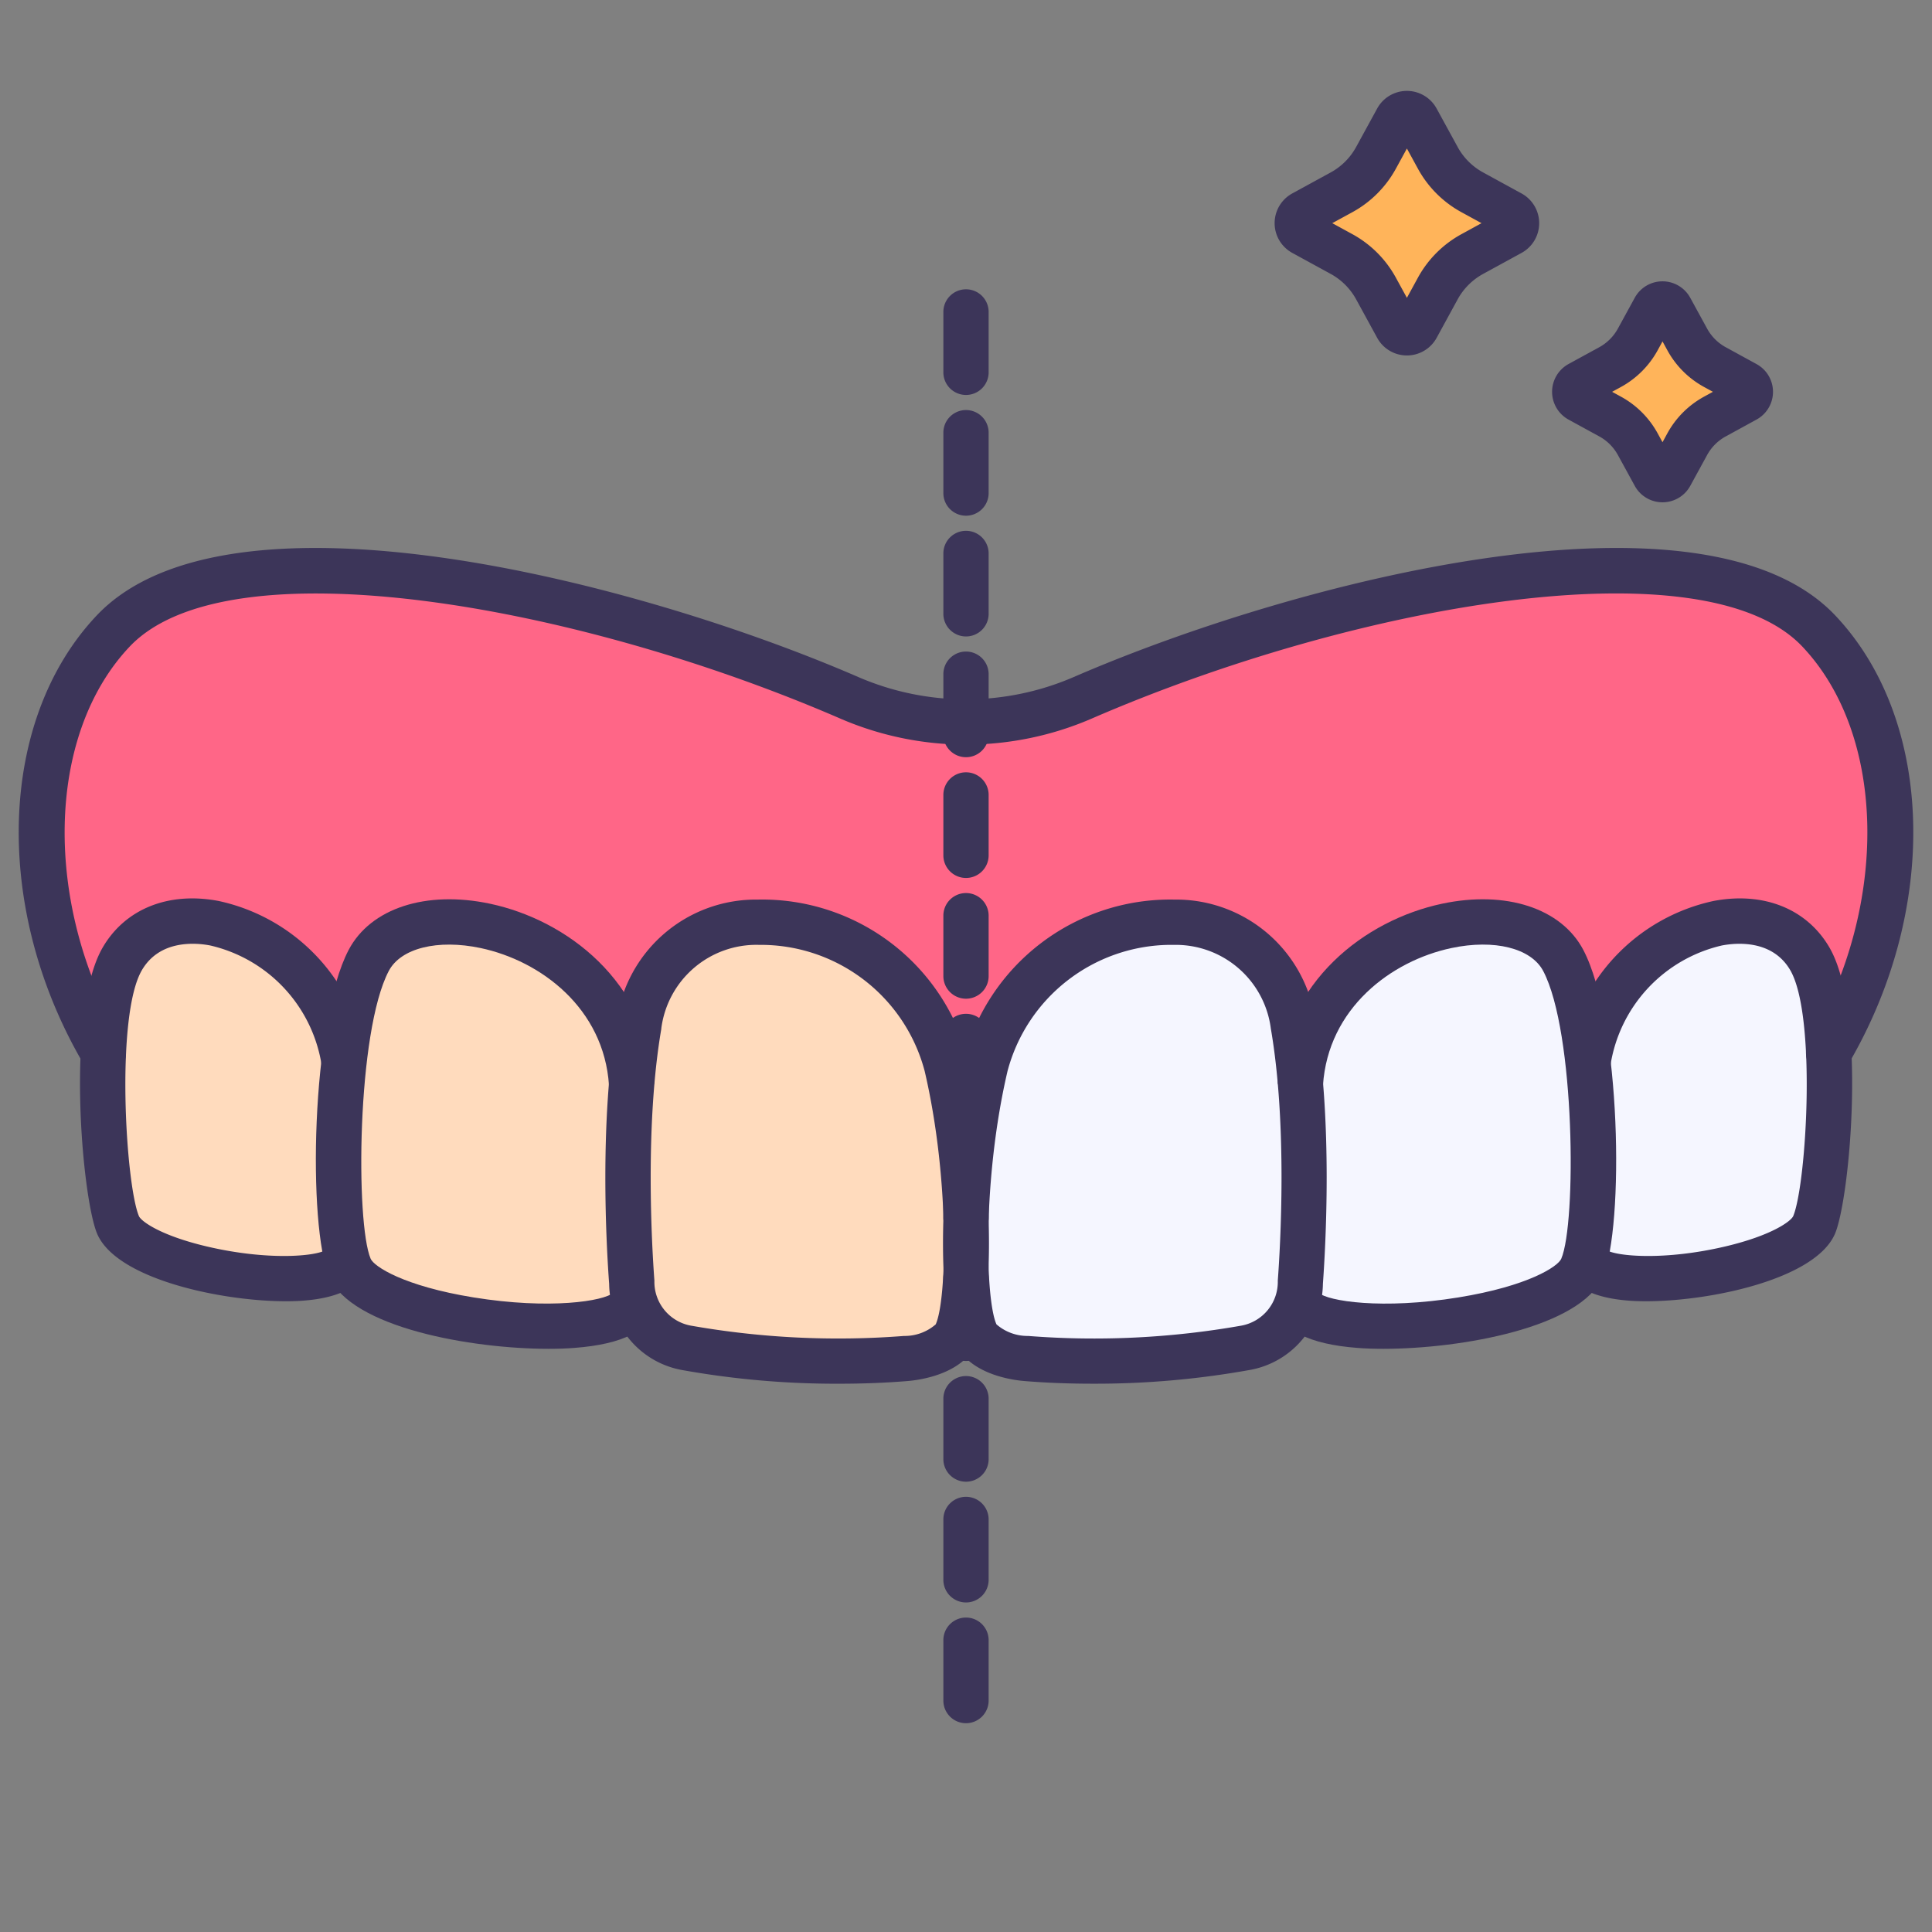
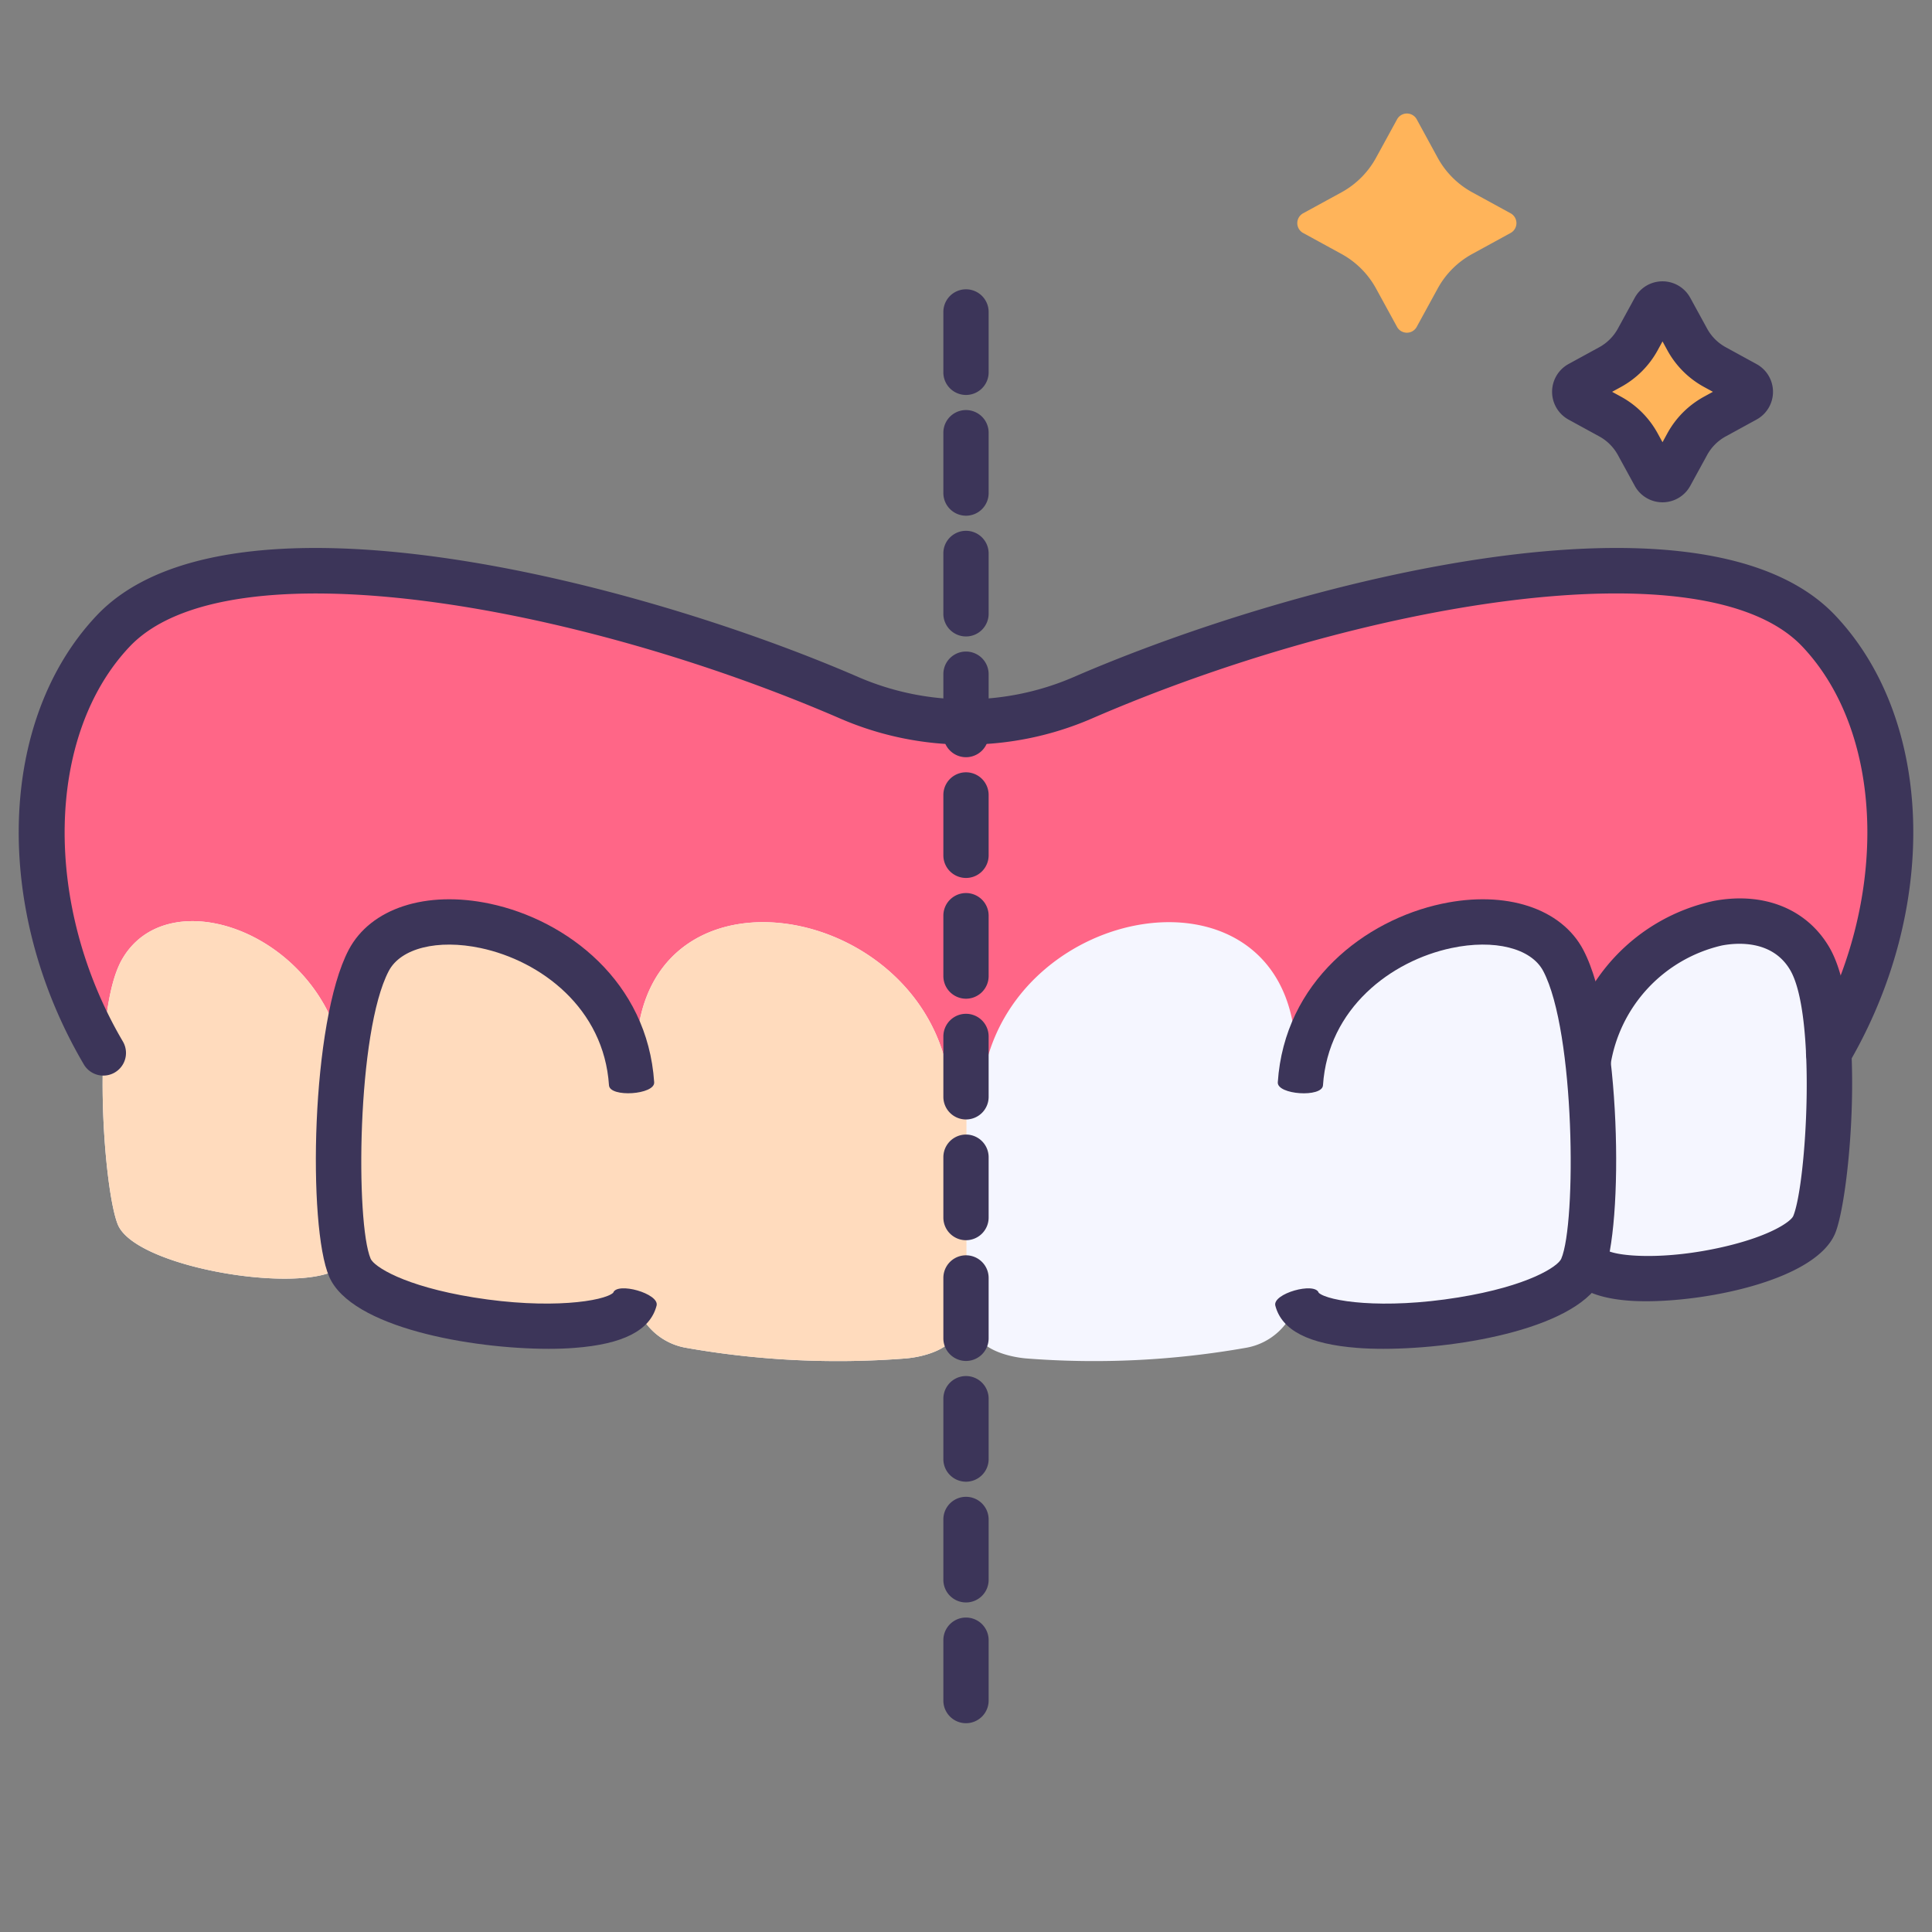
<svg xmlns="http://www.w3.org/2000/svg" id="Filled_Outline" height="512" viewBox="0 0 128 128" width="512" data-name="Filled Outline">
  <rect x="0" y="0" width="128" height="128" fill="#808080" stroke="none" />
  <path d="m120.5 41.809c-7.357-7.774-31.582-3.027-48.78 4.431a19.427 19.427 0 0 1 -15.44 0c-17.2-7.458-41.423-12.205-48.78-4.431-5.875 6.208-6.529 17.958-.653 27.955q58.362 27.962 114.306 0c5.876-9.997 5.222-21.747-.653-27.955z" fill="#ff6687" />
  <path d="m120.19 81.14c-1.31 3.14-14.49 5-15.16 2.21a6.025 6.025 0 0 1 -.21.64c-1.25 2.88-11.53 4.57-16.38 3.61-1.37-.28-2.31-.76-2.49-1.48v-.05a4.227 4.227 0 0 1 -3.43 3.23 57.84 57.84 0 0 1 -14.53.7c-1.07-.09-2.83-.52-3.34-1.64a12.064 12.064 0 0 1 -.62-3.82c-.01-.18-.02-.37-.03-.56a13.838 13.838 0 0 1 -.65 4.38c-.51 1.12-2.27 1.55-3.34 1.64a57.84 57.84 0 0 1 -14.53-.7 4.227 4.227 0 0 1 -3.43-3.23v.05c-.85 3.29-17.27 1.56-18.87-2.13a6.025 6.025 0 0 1 -.21-.64c-.67 2.79-13.85.93-15.16-2.21-.95-2.29-1.82-14.01.3-17.62 2.86-4.89 11.6-2.19 14.13 4.69a.449.449 0 0 0 .87-.07 16.246 16.246 0 0 1 1.32-4.51c1.73-3.29 8.36-3.32 12.83 0 2.07 1.54 3.12 4.27 4.01 6.88a.41.41 0 0 0 .8-.1c.07-.98.16-1.93.26-2.52 1.86-10.75 17.9-7.92 20.38 2.73.21.88.39 1.79.55 2.7a.728.728 0 0 0 .74.63h.03a.724.724 0 0 0 .71-.63c.16-.91.34-1.82.55-2.7 2.48-10.65 18.52-13.48 20.38-2.73.05.28.09.65.14 1.06v.11c.05.42.09.88.12 1.35a.41.41 0 0 0 .8.1c.23-.66.46-1.33.72-1.98a10.923 10.923 0 0 1 3.29-4.9c4.47-3.32 11.1-3.29 12.83 0a16.246 16.246 0 0 1 1.32 4.51.449.449 0 0 0 .87.07c2.53-6.88 11.27-9.58 14.13-4.69 2.12 3.61 1.25 15.33.3 17.62z" fill="#f5f6ff" />
  <path d="m64.03 73.95v10.59c-.01-.18-.02-.37-.03-.56a13.838 13.838 0 0 1 -.65 4.38c-.51 1.12-2.27 1.55-3.34 1.64a57.84 57.84 0 0 1 -14.53-.7 4.227 4.227 0 0 1 -3.43-3.23v.05c-.85 3.29-17.27 1.56-18.87-2.13a6.025 6.025 0 0 1 -.21-.64c-.67 2.79-13.85.93-15.16-2.21-.95-2.29-1.82-14.01.3-17.62 2.86-4.89 11.6-2.19 14.13 4.69a.449.449 0 0 0 .87-.07 16.246 16.246 0 0 1 1.32-4.51c1.73-3.29 8.36-3.32 12.83 0 2.07 1.54 3.12 4.27 4.01 6.88a.41.41 0 0 0 .8-.1c.07-.98.16-1.93.26-2.52 1.86-10.75 17.9-7.92 20.38 2.73.21.88.39 1.79.55 2.7a.728.728 0 0 0 .74.63z" fill="#ffdbbd" />
  <g fill="#3c3559">
    <path d="m64 114.167a1.5 1.5 0 0 1 -1.5-1.5v-4a1.5 1.5 0 0 1 3 0v4a1.5 1.5 0 0 1 -1.5 1.5zm0-8a1.5 1.5 0 0 1 -1.5-1.5v-4a1.5 1.5 0 0 1 3 0v4a1.5 1.5 0 0 1 -1.5 1.5zm0-8a1.5 1.5 0 0 1 -1.5-1.5v-4a1.5 1.5 0 0 1 3 0v4a1.5 1.5 0 0 1 -1.5 1.5zm0-8a1.5 1.5 0 0 1 -1.5-1.5v-4a1.5 1.5 0 0 1 3 0v4a1.5 1.5 0 0 1 -1.5 1.5zm0-8a1.5 1.5 0 0 1 -1.5-1.5v-4a1.5 1.5 0 0 1 3 0v4a1.5 1.5 0 0 1 -1.5 1.5zm0-8a1.5 1.5 0 0 1 -1.5-1.5v-4a1.5 1.5 0 0 1 3 0v4a1.5 1.5 0 0 1 -1.5 1.5zm0-8a1.5 1.5 0 0 1 -1.5-1.5v-4a1.5 1.5 0 0 1 3 0v4a1.5 1.5 0 0 1 -1.5 1.5zm0-8a1.5 1.5 0 0 1 -1.5-1.5v-4a1.5 1.5 0 0 1 3 0v4a1.5 1.5 0 0 1 -1.5 1.5zm0-8a1.5 1.5 0 0 1 -1.5-1.5v-4a1.5 1.5 0 0 1 3 0v4a1.5 1.5 0 0 1 -1.5 1.5zm0-8a1.5 1.5 0 0 1 -1.5-1.5v-4a1.5 1.5 0 0 1 3 0v4a1.5 1.5 0 0 1 -1.5 1.5zm0-8a1.5 1.5 0 0 1 -1.5-1.5v-4a1.5 1.5 0 0 1 3 0v4a1.5 1.5 0 0 1 -1.5 1.5zm0-8a1.5 1.5 0 0 1 -1.5-1.5v-4a1.5 1.5 0 0 1 3 0v4a1.5 1.5 0 0 1 -1.5 1.5z" />
-     <path d="m121.152 71.264a1.5 1.5 0 0 1 -1.292-2.264c5.31-9.033 5.117-20.282-.45-26.163-6.482-6.853-29.493-2.857-47.094 4.776a20.975 20.975 0 0 1 -16.632 0c-17.6-7.629-40.611-11.626-47.094-4.773-5.567 5.881-5.76 17.13-.45 26.16a1.5 1.5 0 0 1 -2.586 1.521c-6.06-10.309-5.7-22.819.856-29.747 8.7-9.193 35.574-2.371 50.467 4.087a17.967 17.967 0 0 0 14.246 0c14.893-6.459 41.764-13.281 50.467-4.087 6.556 6.928 6.916 19.438.856 29.747a1.5 1.5 0 0 1 -1.294.743z" />
-     <path d="m55.617 91.675a57.735 57.735 0 0 1 -10.423-.906 5.87 5.87 0 0 1 -4.836-5.705c-.176-2.387-.663-10.7.5-17.427a9.311 9.311 0 0 1 9.335-8.037 14.1 14.1 0 0 1 13.983 10.678c1.7 7.286 1.686 16.191.539 18.706-.938 2.058-3.742 2.444-4.58 2.513-1.442.119-2.968.178-4.518.178zm-11.8-23.529c-1.1 6.389-.632 14.4-.461 16.7a2.946 2.946 0 0 0 2.406 2.979 56.265 56.265 0 0 0 14.131.685 3.129 3.129 0 0 0 2.1-.767c.742-1.624.938-9.636-.731-16.779a11.229 11.229 0 0 0 -10.98-8.364 6.351 6.351 0 0 0 -6.47 5.545z" />
+     <path d="m121.152 71.264a1.5 1.5 0 0 1 -1.292-2.264c5.31-9.033 5.117-20.282-.45-26.163-6.482-6.853-29.493-2.857-47.094 4.776a20.975 20.975 0 0 1 -16.632 0c-17.6-7.629-40.611-11.626-47.094-4.773-5.567 5.881-5.76 17.13-.45 26.16a1.5 1.5 0 0 1 -2.586 1.521c-6.06-10.309-5.7-22.819.856-29.747 8.7-9.193 35.574-2.371 50.467 4.087a17.967 17.967 0 0 0 14.246 0c14.893-6.459 41.764-13.281 50.467-4.087 6.556 6.928 6.916 19.438.856 29.747a1.5 1.5 0 0 1 -1.294.743" />
    <path d="m36.355 89.363c-5.113 0-13.089-1.4-14.548-4.783-1.426-3.31-1.207-16.88 1.293-21.647 1.45-2.758 5.126-3.958 9.362-3.06 5.1 1.081 10.437 5.159 10.879 11.831.054.826-2.94 1.025-2.994.2-.337-5.108-4.516-8.248-8.508-9.094-2.843-.6-5.288.008-6.083 1.521-2.12 4.032-2.2 16.72-1.2 19.064.22.51 2.176 1.809 6.817 2.562 5.054.819 8.644.246 9.252-.307.247-.742 3.083.051 2.875.852-.426 1.639-2.207 2.555-5.444 2.8-.51.041-1.085.061-1.701.061z" />
-     <path d="m72.383 91.674c-1.551 0-3.076-.058-4.519-.177-.837-.069-3.641-.455-4.58-2.513-1.146-2.515-1.162-11.42.54-18.706a14.137 14.137 0 0 1 13.983-10.678 9.311 9.311 0 0 1 9.339 8.034c1.159 6.726.672 15.04.5 17.428a5.87 5.87 0 0 1 -4.836 5.7 57.738 57.738 0 0 1 -10.427.912zm5.068-29.074a11.237 11.237 0 0 0 -10.7 8.364c-1.669 7.143-1.473 15.155-.732 16.778a3.128 3.128 0 0 0 2.1.768 56.079 56.079 0 0 0 14.132-.685 2.946 2.946 0 0 0 2.406-2.978c.171-2.3.642-10.309-.461-16.7a6.351 6.351 0 0 0 -6.47-5.545c-.097-.002-.186-.002-.275-.002z" />
    <path d="m91.645 89.363c-.617 0-1.19-.02-1.707-.06-3.237-.248-5.018-1.164-5.444-2.8-.208-.8 2.628-1.594 2.875-.852.608.554 4.2 1.127 9.252.307 4.641-.753 6.6-2.052 6.816-2.562 1.01-2.344.925-15.032-1.195-19.064-.8-1.513-3.237-2.125-6.083-1.521-3.992.846-8.171 3.986-8.508 9.094-.054.827-3.048.628-2.994-.2.442-6.672 5.782-10.75 10.879-11.831 4.235-.9 7.911.3 9.362 3.06 2.506 4.767 2.721 18.337 1.3 21.647-1.464 3.384-9.44 4.782-14.553 4.782z" />
    <path d="m109.058 86.211c-.421 0-.816-.014-1.177-.042-2.514-.2-3.964-1.026-4.313-2.465-.194-.806 2.6-1.583 2.86-.887.679.423 3.866.708 7.879-.237 3.064-.722 4.352-1.668 4.5-2.014.871-2.1 1.557-13.278-.2-16.293-1.186-2.026-3.561-1.817-4.525-1.633a9.674 9.674 0 0 0 -7.387 7.952c-.127.82-3.091.363-2.965-.456a12.593 12.593 0 0 1 9.791-10.443c3.318-.633 6.184.516 7.675 3.066 2.49 4.258 1.38 16.561.386 18.958-1.264 3.022-8.234 4.494-12.524 4.494z" />
-     <path d="m18.942 86.211c-4.29 0-11.26-1.472-12.515-4.494-.994-2.4-2.1-14.7.385-18.957 1.492-2.552 4.36-3.7 7.676-3.067a12.593 12.593 0 0 1 9.791 10.443c.126.819-2.839 1.276-2.965.456a9.674 9.674 0 0 0 -7.387-7.952c-.965-.185-3.339-.393-4.525 1.634-1.761 3.014-1.075 14.195-.2 16.292.143.346 1.431 1.292 4.495 2.014 4.011.944 7.2.661 7.879.237.264-.7 3.054.081 2.86.887-.349 1.439-1.8 2.268-4.313 2.465-.365.031-.761.042-1.181.042z" />
  </g>
  <path d="m92.559 7.907-1.393 2.546a5.754 5.754 0 0 1 -2.287 2.288l-2.547 1.392a.743.743 0 0 0 0 1.3l2.547 1.393a5.754 5.754 0 0 1 2.287 2.288l1.393 2.546a.743.743 0 0 0 1.3 0l1.392-2.546a5.75 5.75 0 0 1 2.288-2.288l2.546-1.393a.743.743 0 0 0 0-1.3l-2.546-1.392a5.75 5.75 0 0 1 -2.288-2.288l-1.388-2.546a.743.743 0 0 0 -1.304 0z" fill="#ffb45a" />
  <path d="m109.623 20.448-1.115 2.04a4.618 4.618 0 0 1 -1.833 1.833l-2.04 1.115a.6.6 0 0 0 0 1.045l2.04 1.116a4.622 4.622 0 0 1 1.833 1.832l1.115 2.04a.6.6 0 0 0 1.045 0l1.115-2.04a4.622 4.622 0 0 1 1.833-1.832l2.04-1.116a.6.6 0 0 0 0-1.045l-2.04-1.115a4.618 4.618 0 0 1 -1.833-1.833l-1.115-2.04a.6.6 0 0 0 -1.045 0z" fill="#ffb45a" />
-   <path d="m93.211 23.55a2.243 2.243 0 0 1 -1.968-1.165l-1.393-2.548a4.24 4.24 0 0 0 -1.691-1.691l-2.547-1.393a2.244 2.244 0 0 1 0-3.935l2.549-1.393a4.24 4.24 0 0 0 1.689-1.691l1.392-2.546a2.244 2.244 0 0 1 3.936 0l1.393 2.546a4.228 4.228 0 0 0 1.691 1.691l2.546 1.393a2.244 2.244 0 0 1 0 3.937l-2.546 1.392a4.244 4.244 0 0 0 -1.691 1.69l-1.391 2.547a2.244 2.244 0 0 1 -1.969 1.166zm-4.945-8.765 1.333.729a7.231 7.231 0 0 1 2.883 2.886l.729 1.332.728-1.333a7.237 7.237 0 0 1 2.884-2.884l1.332-.729-1.332-.728a7.233 7.233 0 0 1 -2.884-2.885l-.728-1.333-.729 1.333a7.234 7.234 0 0 1 -2.882 2.884z" fill="#3c3559" />
  <path d="m110.146 33.279a2.093 2.093 0 0 1 -1.839-1.091l-1.116-2.039a3.1 3.1 0 0 0 -1.236-1.236l-2.04-1.116a2.1 2.1 0 0 1 0-3.677l2.039-1.115a3.109 3.109 0 0 0 1.237-1.238l1.115-2.038a2.095 2.095 0 0 1 3.677 0l1.116 2.039a3.1 3.1 0 0 0 1.236 1.237l2.04 1.116a2.094 2.094 0 0 1 0 3.676l-2.039 1.116a3.089 3.089 0 0 0 -1.236 1.236l-1.116 2.04a2.094 2.094 0 0 1 -1.838 1.09zm-3.34-7.32.589.322a6.1 6.1 0 0 1 2.428 2.427l.323.59.321-.589a6.1 6.1 0 0 1 2.429-2.428l.589-.323-.589-.321a6.094 6.094 0 0 1 -2.429-2.43l-.321-.588-.322.589a6.117 6.117 0 0 1 -2.429 2.429z" fill="#3c3559" />
</svg>